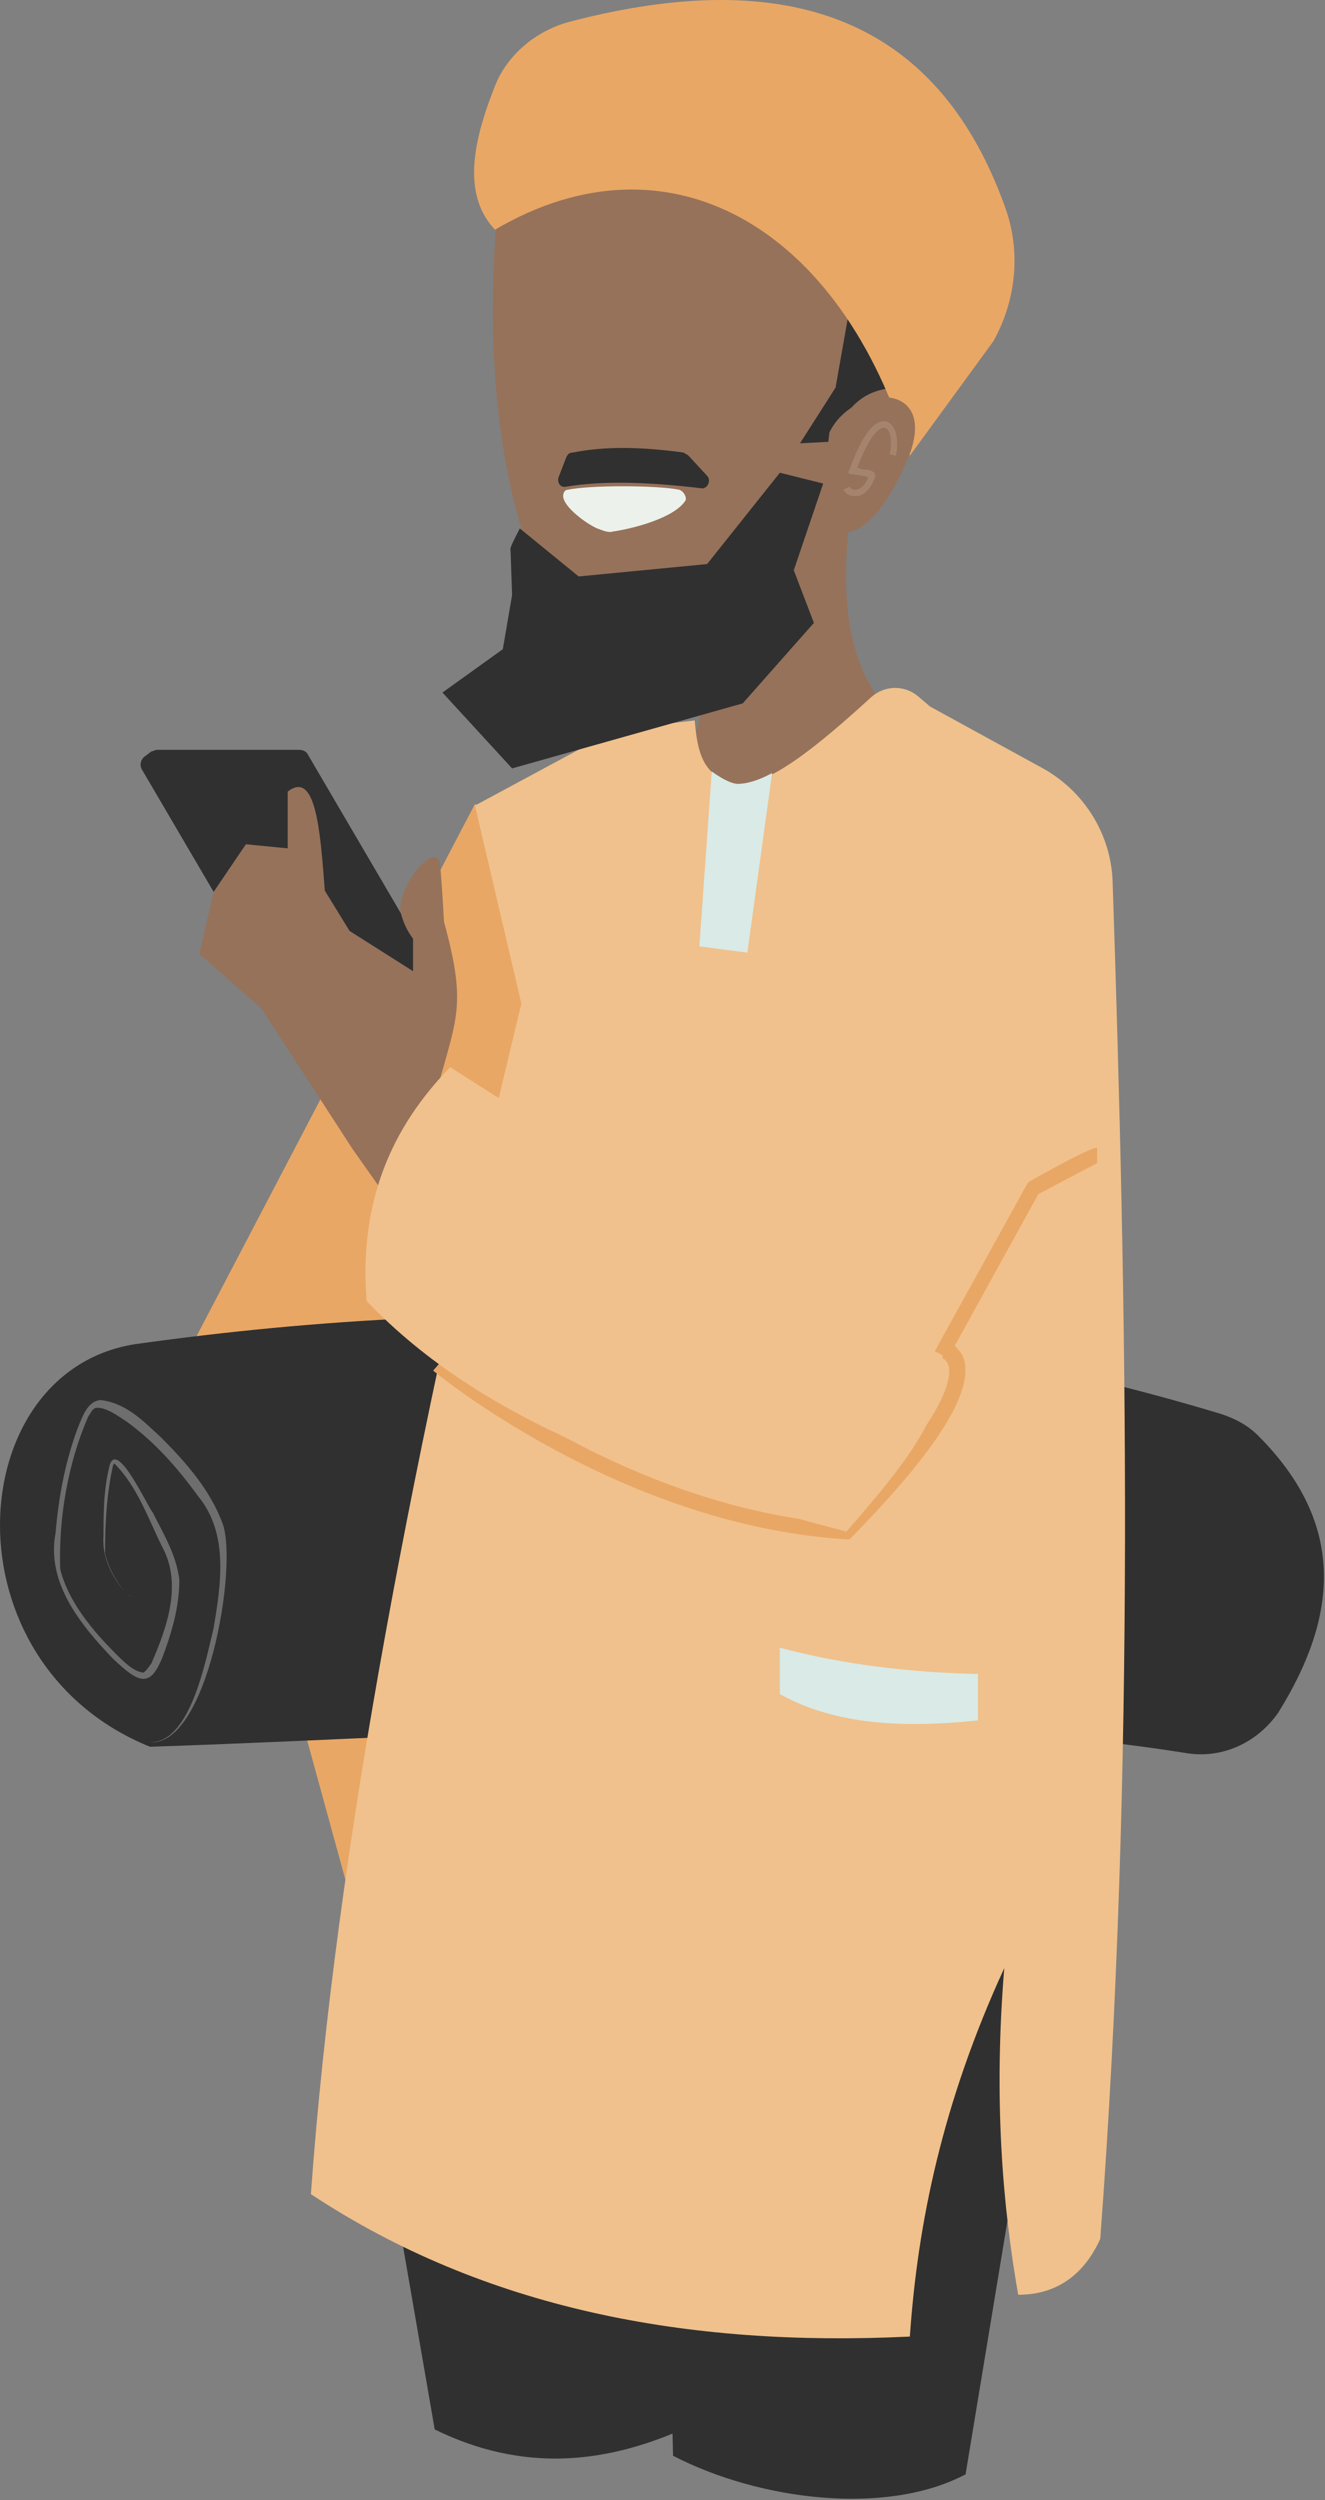
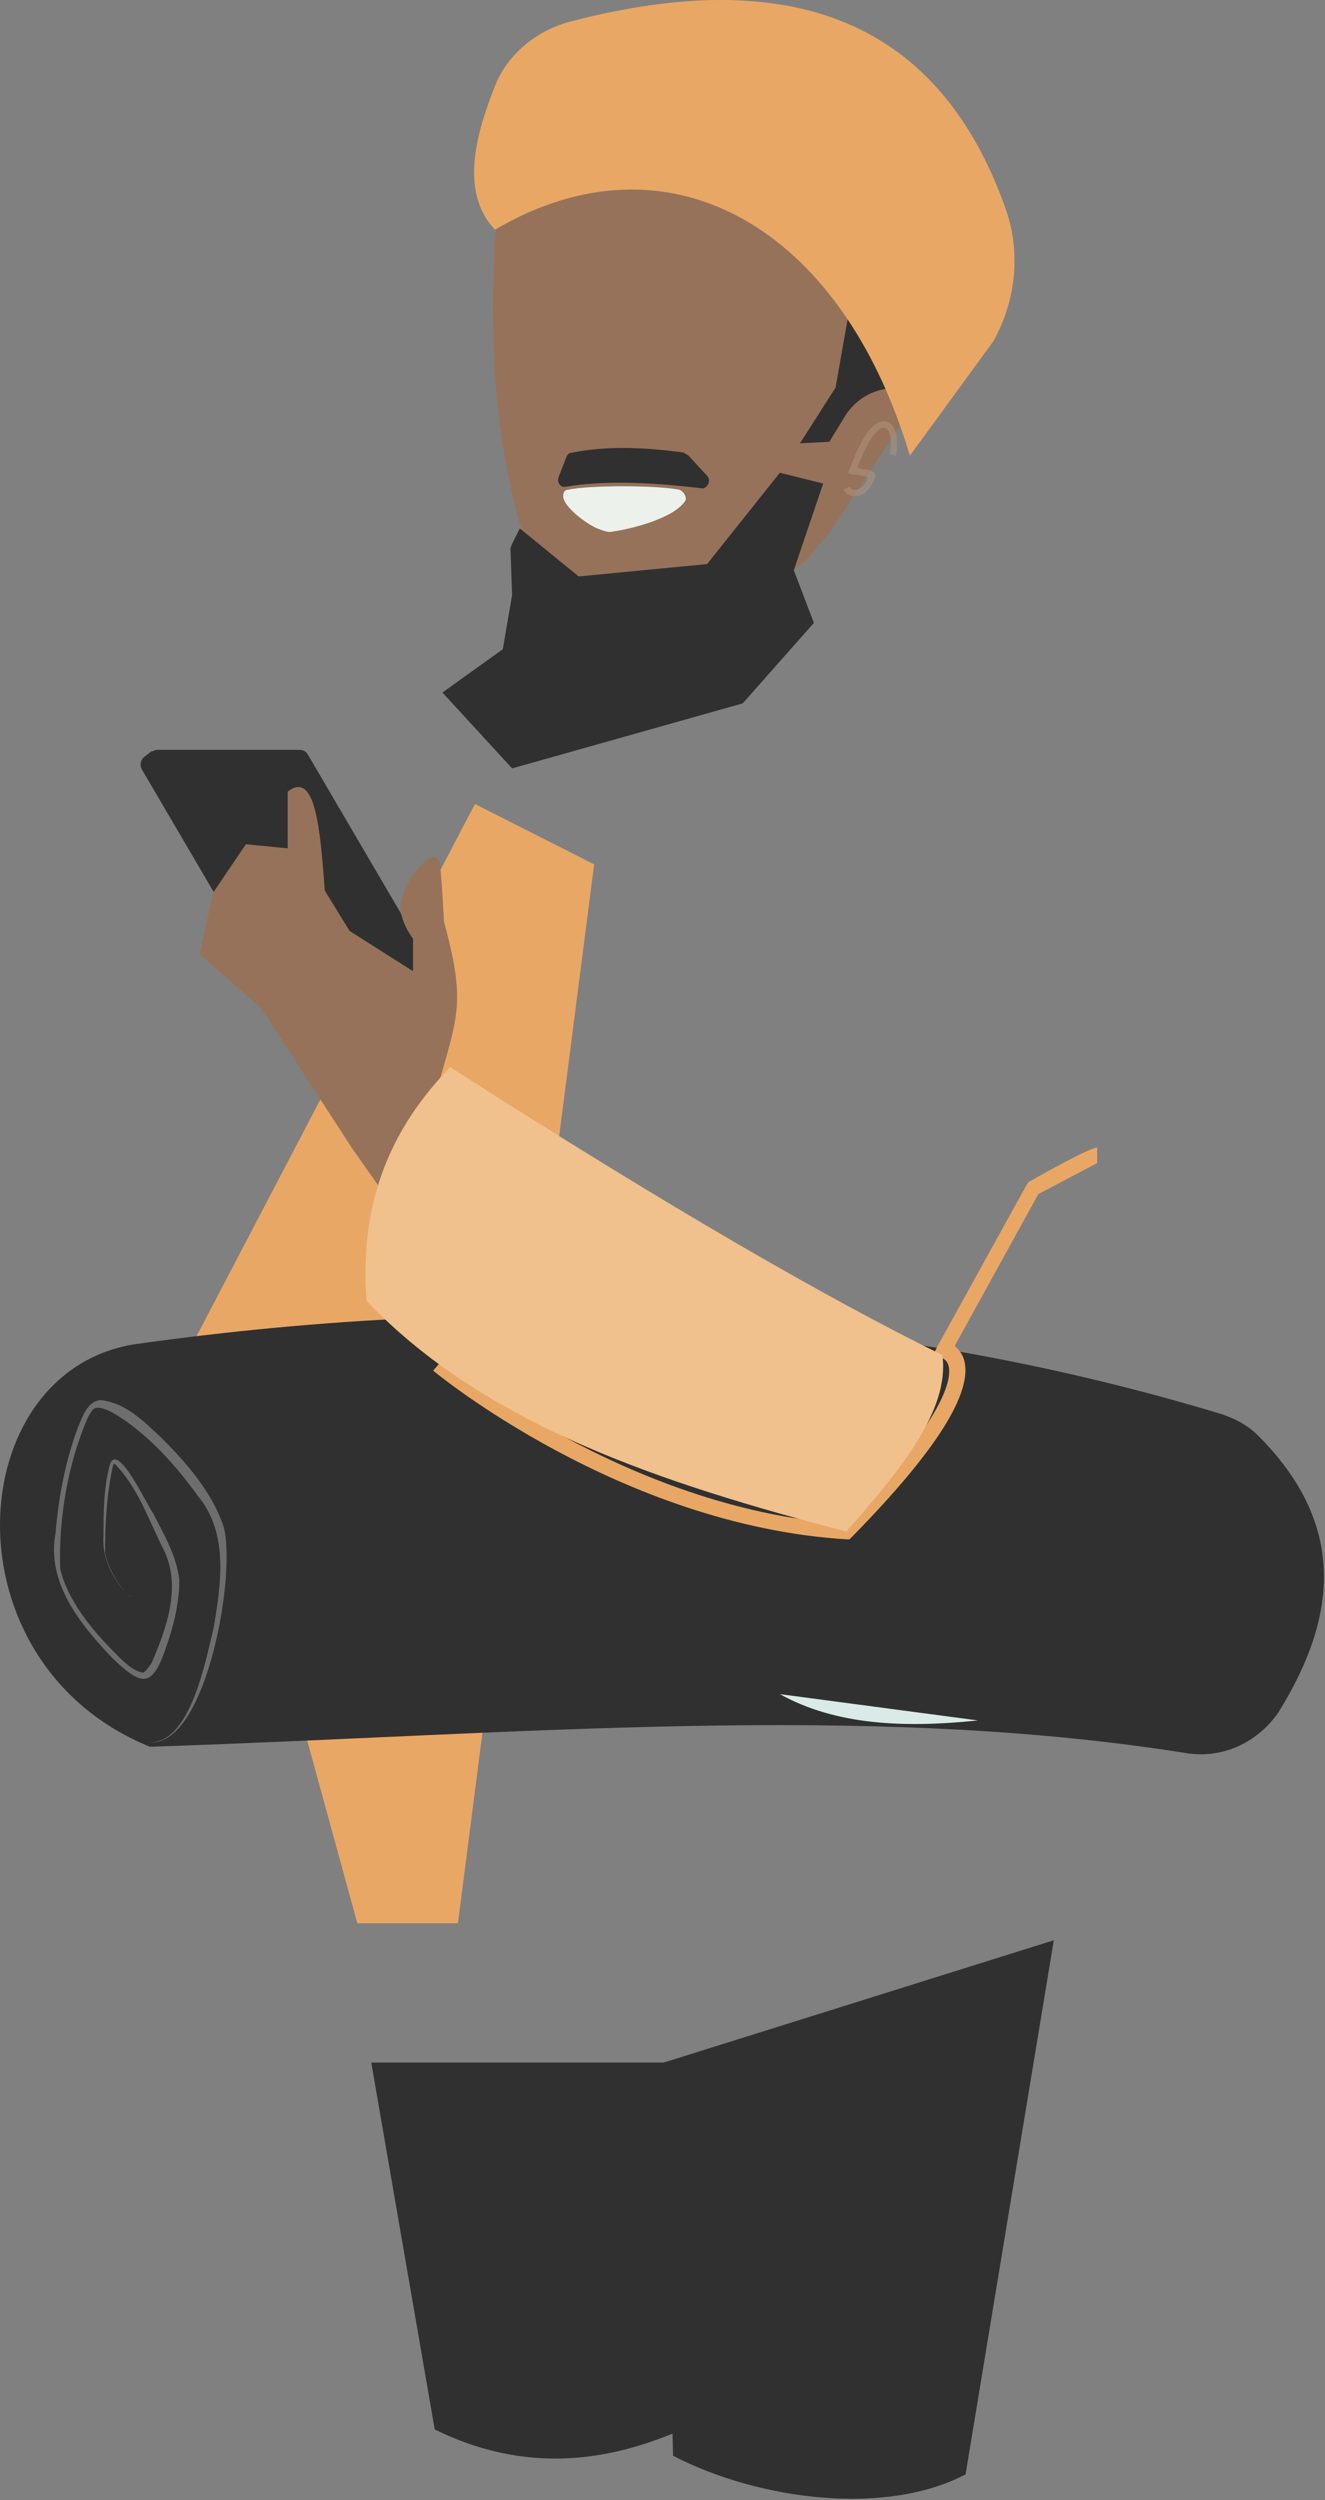
<svg xmlns="http://www.w3.org/2000/svg" width="845" height="1594" fill="none">
  <rect width="100%" height="100%" fill="#808080" stroke="none" />
  <path d="M435.159 1549.02c-49.351 21.71-101.664 27.63-157.925 0l-40.468-233.93h198.393v233.93Z" fill="#303030" />
  <path d="M615.783 1577.64c-50.339 26.65-131.275 16.78-186.549-11.84l-5.922-250.71 248.732-77.97-56.261 340.52Z" fill="#303030" />
-   <path d="M414.429 533.363c58.235-11.844 109.56-36.52 151.015-79.949-16.779-23.689-31.585-50.339-23.688-123.379l-95.742 45.404c17.766 79.949-17.767 126.339-31.585 157.924Z" fill="#96725A" />
  <path d="M292.04 1226.26h-64.157L125.231 852.174l177.666-339.538 76.001 38.494-86.858 675.13Z" fill="#E9A765" />
  <path d="M755.942 1117.69c-206.289-32.58-422.449-11.85-660.323-3.95-131.275-53.3-120.418-238.864-9.87-256.631 238.861-33.559 470.813-22.701 692.895 44.417 8.883 2.961 16.78 6.909 23.689 13.818 57.248 57.248 50.338 116.466 12.831 176.676-13.818 19.74-36.52 29.61-59.222 25.67Z" fill="#303030" />
-   <path d="M701.657 1427.61c-10.858 23.69-28.624 35.54-52.313 35.54-9.87-56.26-15.793-124.37-8.883-208.27-39.482 85.87-55.274 162.86-60.209 234.92-142.132 6.91-271.434-17.77-381.981-90.81 15.792-220.11 66.131-478.711 134.236-759.027l-29.611-126.34 89.82-48.365 50.339-5.922c1.974 25.663 7.896 35.533 25.662 40.468 19.741 2.961 52.313-23.688 86.859-55.273 8.883-7.897 21.715-7.897 30.598 0l6.909 5.922 72.053 39.481c26.65 14.805 43.43 42.442 44.417 72.053 8.883 268.473 14.805 563.593-7.896 865.623Z" fill="#F0C18C" />
  <path d="M394.689 394.192c34.546 0 92.781-6.909 124.365-42.442 3.949-4.936 10.858-12.832 13.819-17.767l58.235-88.833-15.793-135.223-150.028-11.844L317.7 127.694c-7.896 85.871-1.974 159.899 18.754 222.082 6.909 25.662 31.585 43.429 58.235 44.416Z" fill="#96725A" />
  <path d="m331.52 336.944 37.508 30.598 81.923-7.896 46.391-58.235 27.636 6.909-18.753 55.274 12.831 33.559-45.403 51.326-147.068 41.455-44.416-48.364 38.494-27.637 5.922-34.546-.987-28.624c-.987-.987 3.948-9.871 5.922-13.819Z" fill="#303030" />
  <path d="M361.132 310.295c23.688-3.949 52.312-2.962 85.871.987 3.948.987 6.909-4.936 3.948-7.897l-11.844-12.831c-.987-.987-1.974-.987-2.961-1.974-28.624-3.948-51.326-3.948-71.066 0-1.974 0-2.961.987-3.948 2.961l-4.936 12.831c-.987 2.961.987 6.91 4.936 5.923ZM541.759 196.786l33.559 50.338c-12.831 0-25.663 2.961-35.533 16.78l-10.858 17.766-18.753.987 22.702-35.533 8.883-50.338Z" fill="#303030" />
-   <path d="m476.613 607.391-30.598-3.948 7.896-111.535c6.91 4.935 12.832 7.896 16.78 7.896 4.935 0 12.831-1.974 21.715-6.909l-15.793 114.496Z" fill="#DAEAE6" />
  <path d="M541.758 981.475h-1.974c-144.107-8.883-262.55-106.599-263.537-107.586l6.909-7.896c.987.987 115.482 95.742 254.654 105.612 66.131-68.105 69.092-92.781 67.118-100.677-.987-3.948-3.948-4.935-3.948-4.935l-5.923-1.974 2.961-5.923 57.248-103.638.987-.987c38.495-21.714 42.443-21.714 43.43-21.714v9.87c-1.974.987-20.728 10.857-37.508 19.741l-53.299 96.728c1.974 1.975 4.935 4.936 5.922 8.884 5.922 20.727-17.767 58.235-71.066 112.521l-1.974 1.974Z" fill="#E9A765" />
  <path d="M94.632 1110.78c26.65 1.97 36.52-52.32 41.455-72.06 4.935-28.62 9.871-61.193-9.87-84.882-12.831-17.766-27.637-34.546-45.403-47.377-5.923-3.948-12.832-8.883-18.754-8.883-2.961 0-3.948 2.961-5.922 5.922-12.832 29.611-18.754 64.157-17.767 96.73 4.935 20.73 20.728 39.48 35.533 54.29 4.936 4.93 10.858 10.85 16.78 11.84.987.99 3.948-2.96 5.922-5.92 9.87-22.7 19.741-50.34 6.909-74.03-8.883-17.766-15.792-38.494-30.598-53.299 0 0-.987.987-.987 1.974-3.948 17.766-4.935 36.52-4.935 55.274 1.974 8.883 6.91 17.771 12.832 24.671.987.99 2.96 2.97 4.935 2.97-1.974 0-2.961-.99-4.935-2.97-8.884-9.87-14.806-22.697-13.819-35.529 0-14.805 0-29.611 3.948-45.403 4.935-15.793 23.689 25.663 27.637 30.598 6.909 13.818 14.806 26.65 16.78 42.444 0 15.79-3.948 30.6-8.884 44.41-8.883 25.67-15.792 22.71-33.559 5.93-20.727-21.72-42.442-48.37-36.52-79.953 1.974-22.701 5.922-44.416 13.819-66.131 2.96-6.909 5.922-17.766 14.805-18.753 16.78 1.974 27.637 13.818 38.494 23.688 15.793 15.793 31.585 33.559 39.481 55.274 9.871 26.65-9.87 144.105-47.377 139.175Z" fill="#fff" opacity=".3" />
  <path d="M190.376 478.09h-89.819c-1.975 0-2.962.987-3.949.987l-3.948 2.961c-2.96 1.974-3.948 5.922-1.974 8.883l90.807 154.964c.987 1.974 3.948 3.948 5.922 3.948h89.82c1.974 0 2.961-.987 3.948-1.974l3.948-2.961c2.961-1.974 3.948-5.922 1.974-8.883l-90.807-154.964c-.987-1.974-2.961-2.961-5.922-2.961Z" fill="#303030" />
  <path opacity=".3" d="M274.273 649.833h-85.872c-1.974 0-4.935-.987-5.922-2.961L90.685 490.921c-.987-1.974 0-4.935 2.961-4.935h87.846c.987 0 1.974.987 2.961 1.974l92.781 156.938c.987 1.974 0 4.935-2.961 4.935Z" fill="#303030" />
  <path d="m136.087 568.897-8.883 39.481 39.481 34.546 58.235 89.82 23.689 33.559 16.779-14.806c20.728-103.638 36.521-94.755 17.767-163.847 0 0-1.974-36.52-2.961-38.494-4.935-11.844-27.637 18.753-24.676 32.572 1.974 7.896 4.935 12.831 7.896 16.779v20.728l-40.468-25.663-15.792-25.662c-2.961-39.482-5.923-76.989-23.689-63.17v71.066l19.741 39.481-4.936-20.728-.987-52.312-40.468-3.948-20.728 30.598Z" fill="#96725A" />
  <path d="M539.782 976.54c-117.457-30.598-230.965-68.105-305.98-147.068-4.935-63.169 15.793-110.547 53.3-149.041 140.158 89.82 239.849 147.067 313.876 183.588 4.935 35.533-27.637 74.027-61.196 112.521Z" fill="#F0C18C" />
  <path d="M433.183 312.269c-14.805-2.961-57.248-2.961-71.066 0-1.974 0-2.961 1.974-2.961 3.948 0 6.909 14.805 17.766 21.714 20.727 2.962.987 6.91 2.961 9.871 1.974 13.818-1.974 39.481-8.883 46.39-19.74.987-1.974-.987-5.922-3.948-6.909Z" fill="#ECF2EB" />
  <path d="M580.252 290.554c-43.43-146.081-153.977-209.25-264.525-144.107-23.688-24.676-10.857-64.157 0-91.794 7.897-19.74 25.663-34.546 46.391-40.468 152.989-40.468 238.861 7.896 278.342 116.47 10.858 28.624 7.897 60.209-6.909 86.858l-53.299 73.041Z" fill="#E9A765" />
-   <path d="M528.926 275.749c15.793-32.572 75.015-33.56 47.378 22.701-31.585 67.118-53.3 31.585-53.3 31.585" fill="#96725A" />
  <path opacity=".5" d="M544.716 316.217c-2.961 0-4.935-.987-6.909-3.948l3.948-1.974c.987 1.974 2.961 1.974 3.948 1.974 2.961 0 6.909-3.949 7.897-7.897 0 0-1.974-.987-2.961-.987-1.975 0-4.936-.987-7.897-.987l-1.974-.987.987-1.974c7.896-21.714 15.793-32.572 23.689-30.598 5.922 1.974 7.896 10.858 5.922 21.715l-3.948-.987c1.974-9.87 0-15.793-2.961-16.78-2.961-.987-9.87 3.949-17.767 25.663 1.974 0 2.961.987 4.935.987 2.962 0 4.936.987 5.923 1.974.987.987.987 1.974 0 3.948-1.974 5.923-6.91 10.858-10.858 10.858h-1.974Z" fill="#B59681" />
-   <path d="M623.68 1096.96c-47.377 4.93-90.807 2.96-126.34-16.78v-29.61c40.469 10.85 82.911 15.79 126.34 16.78v29.61Z" fill="#DAEAE6" />
+   <path d="M623.68 1096.96c-47.377 4.93-90.807 2.96-126.34-16.78v-29.61v29.61Z" fill="#DAEAE6" />
</svg>